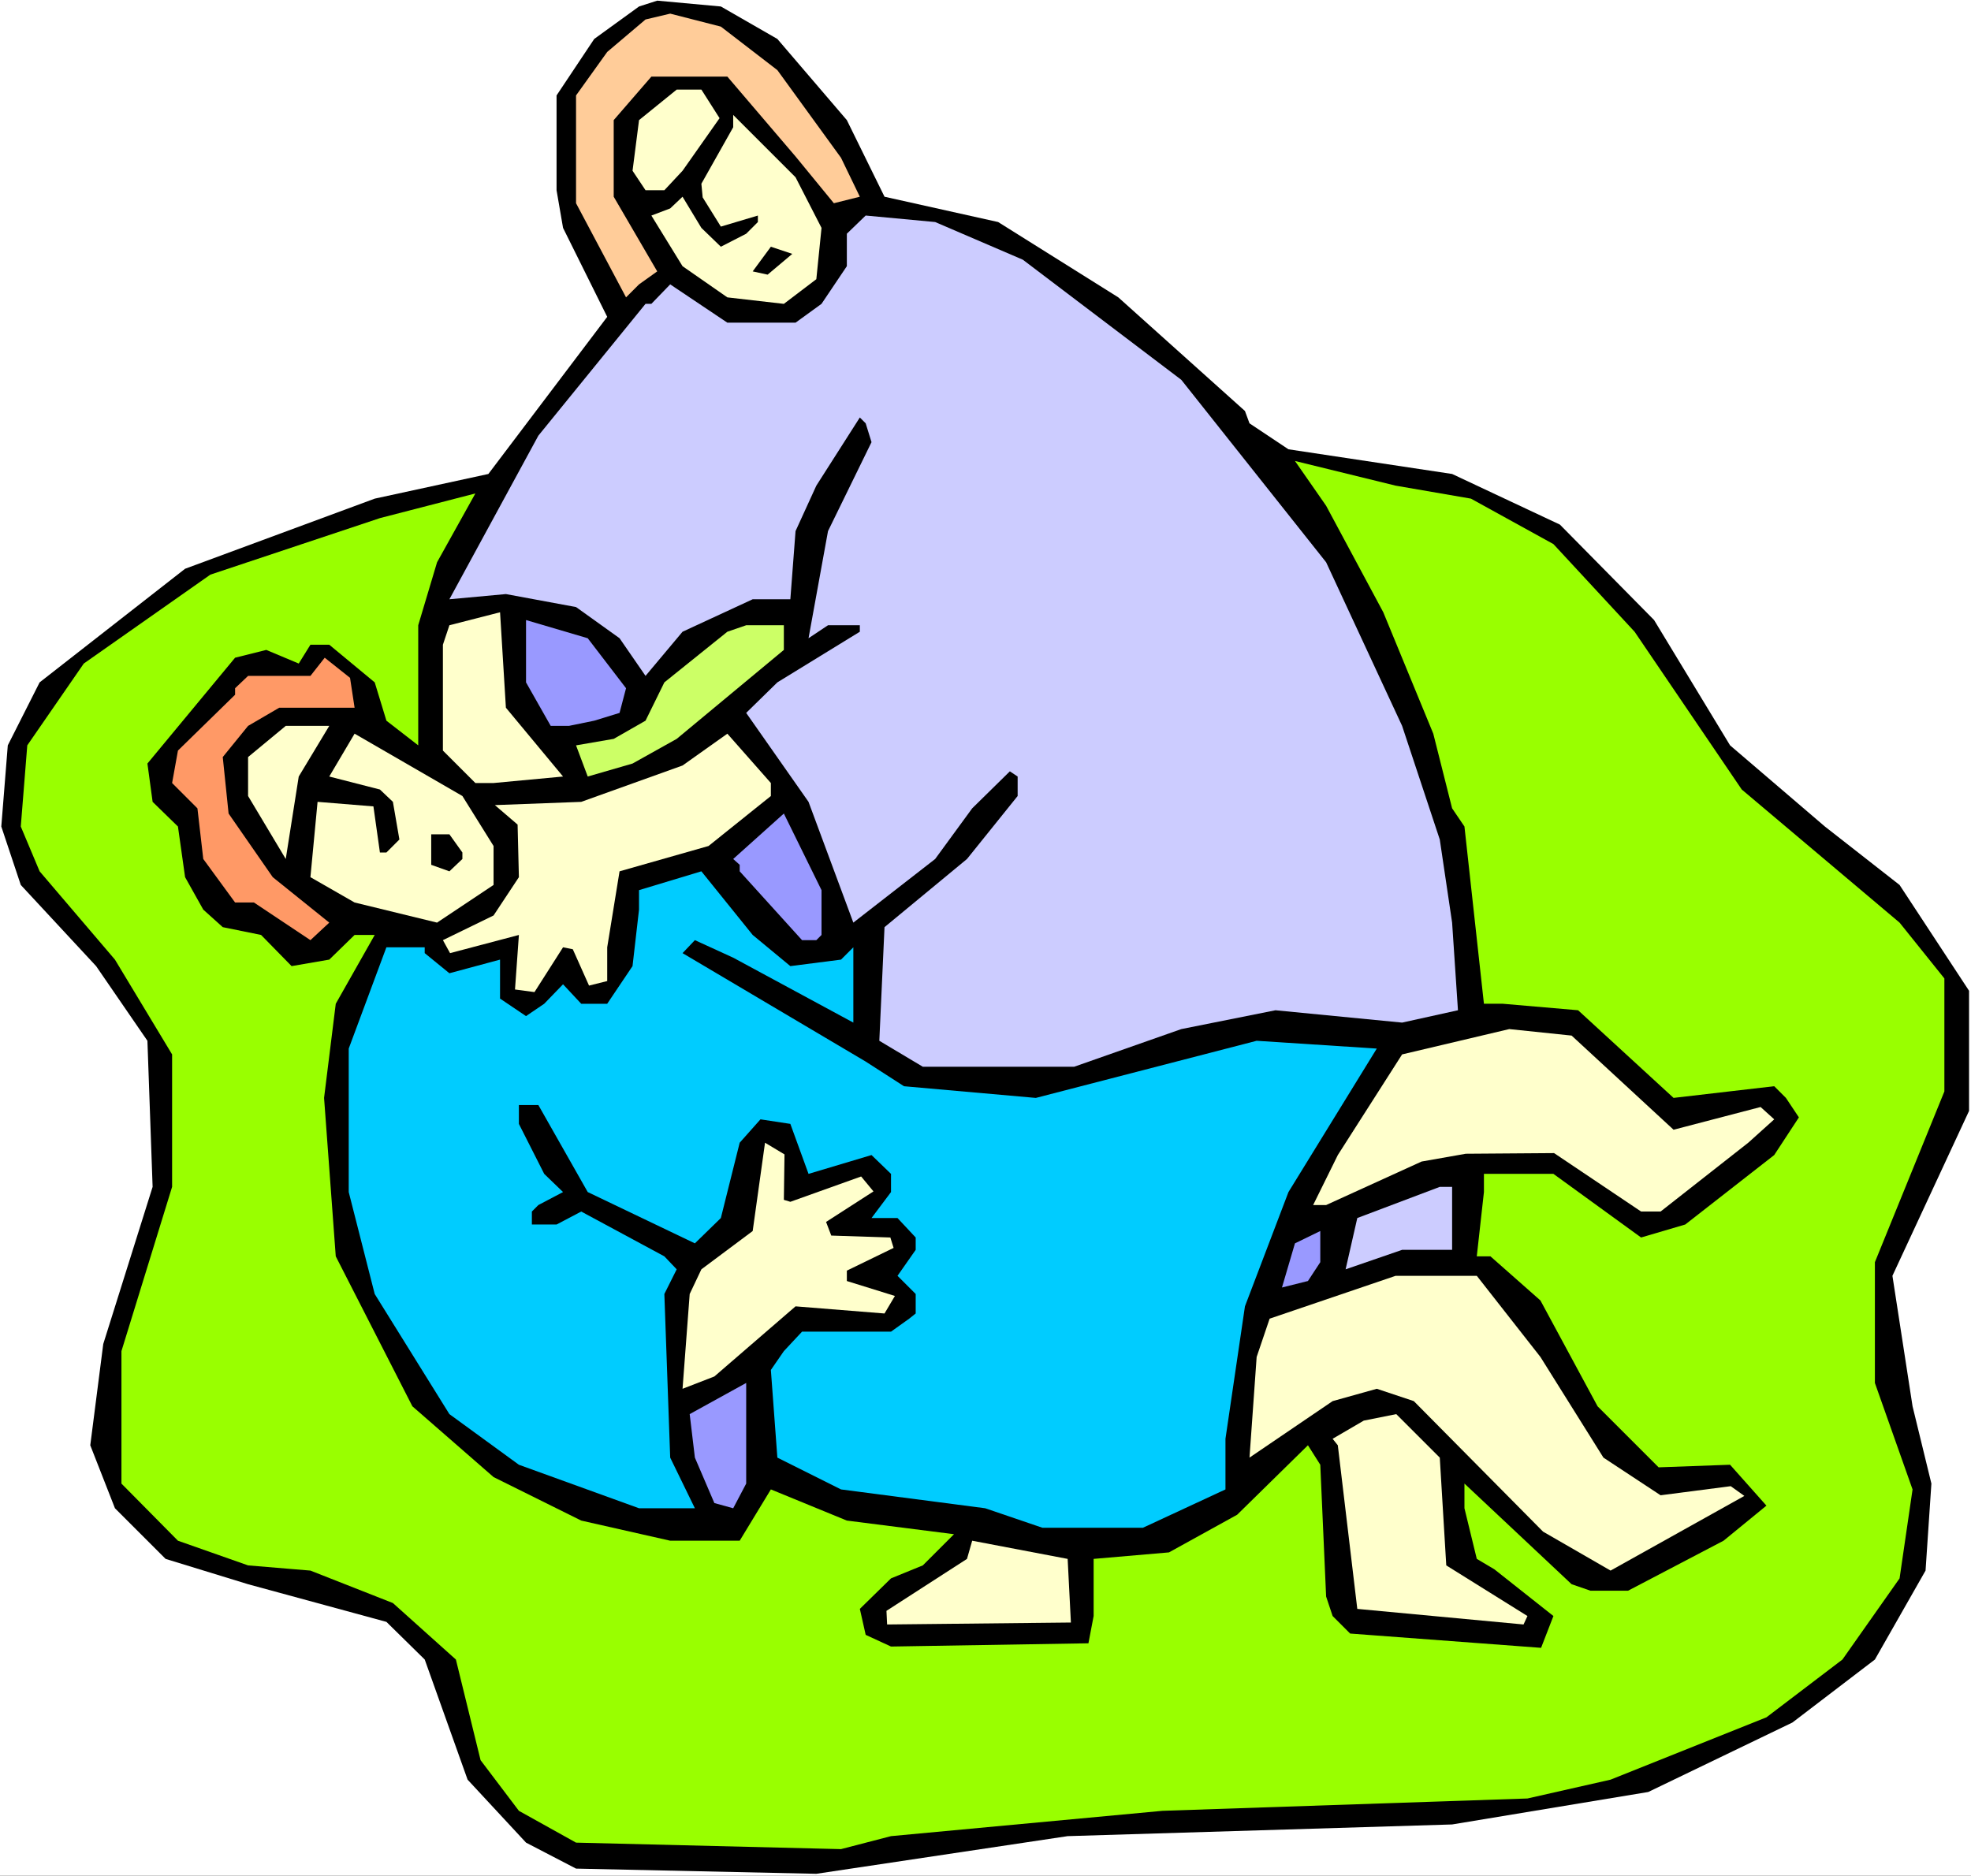
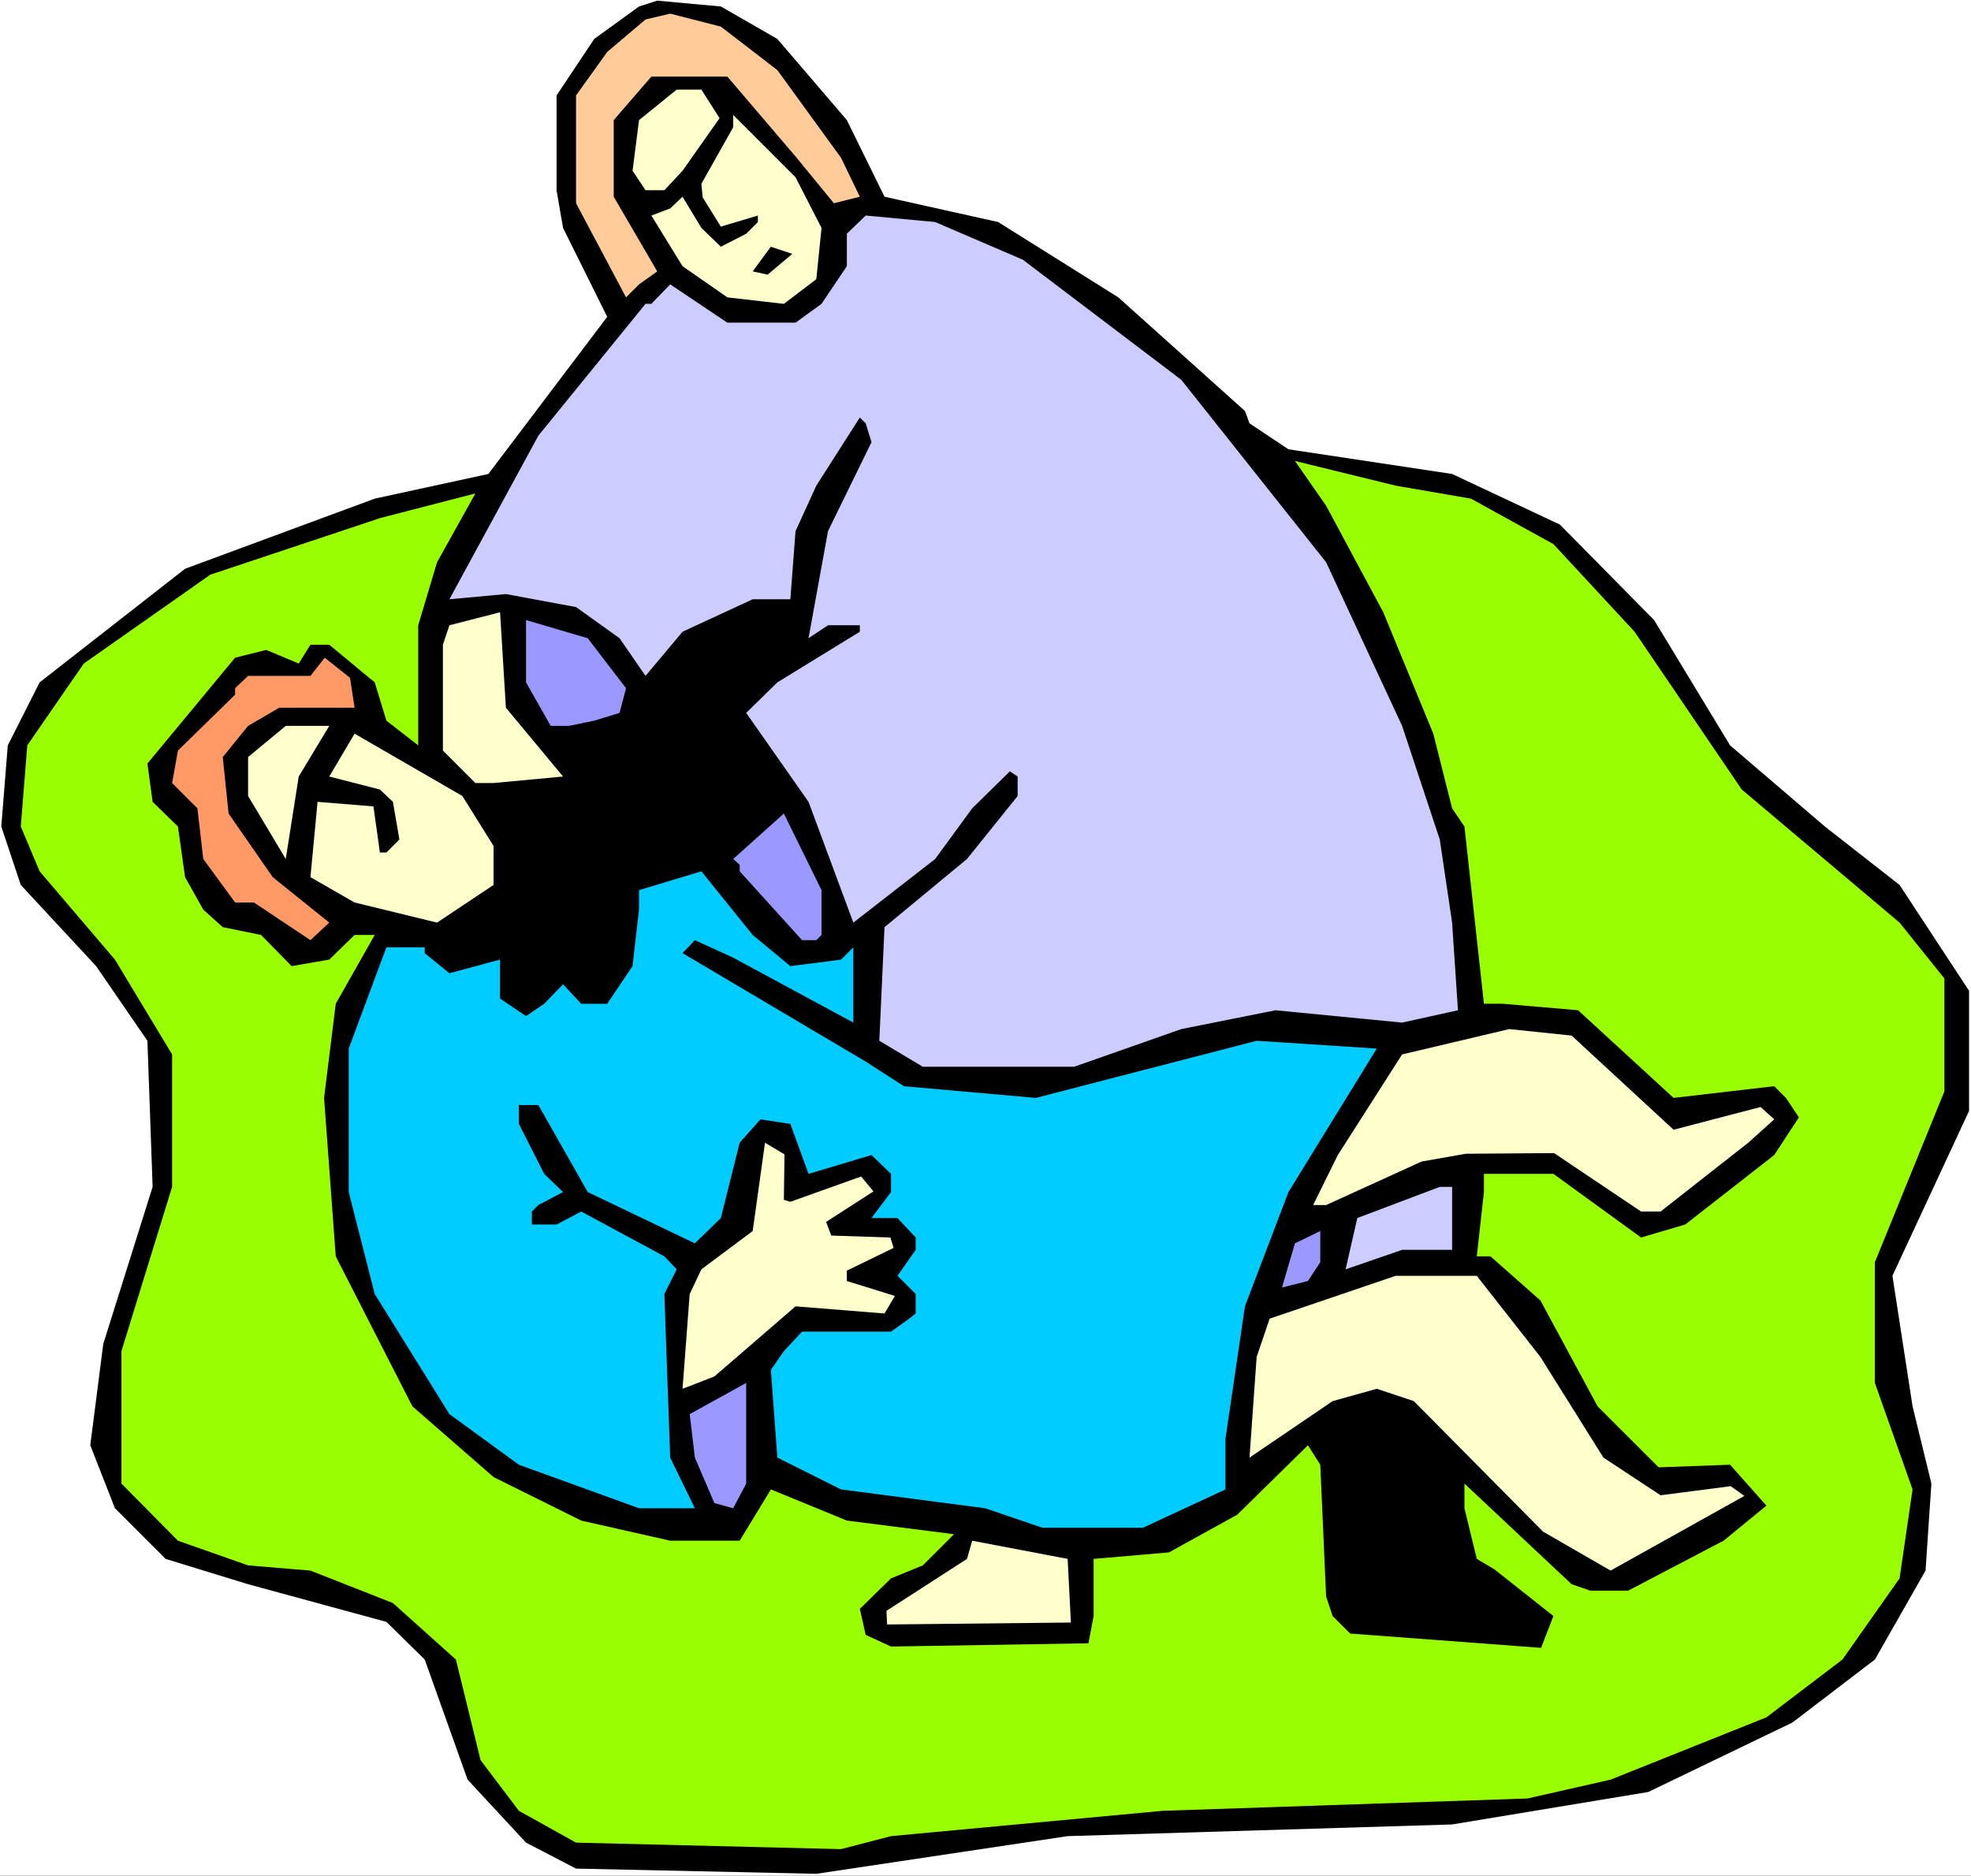
<svg xmlns="http://www.w3.org/2000/svg" xmlns:ns1="http://sodipodi.sourceforge.net/DTD/sodipodi-0.dtd" xmlns:ns2="http://www.inkscape.org/namespaces/inkscape" version="1.0" width="129.766mm" height="123.52mm" id="svg26" ns1:docname="Parable of the Servant 2.wmf">
  <rect width="100%" height="100%" fill="#333333" stroke="none" />
  <ns1:namedview id="namedview26" pagecolor="#ffffff" bordercolor="#000000" borderopacity="0.25" ns2:showpageshadow="2" ns2:pageopacity="0.0" ns2:pagecheckerboard="0" ns2:deskcolor="#d1d1d1" ns2:document-units="mm" />
  <defs id="defs1">
    <pattern id="WMFhbasepattern" patternUnits="userSpaceOnUse" width="6" height="6" x="0" y="0" />
  </defs>
  <path style="fill:#ffffff;fill-opacity:1;fill-rule:evenodd;stroke:none" d="M 0,466.848 H 490.455 V 0 H 0 Z" id="path1" />
  <path style="fill:#000000;fill-opacity:1;fill-rule:evenodd;stroke:none" d="m 193.435,9.696 17.291,20.199 9.373,19.068 28.28,6.302 29.896,18.745 31.512,28.279 1.131,3.07 9.696,6.464 40.723,6.141 26.826,12.604 23.432,23.754 18.907,31.188 23.594,20.199 18.584,14.544 17.291,26.34 v 29.895 l -19.069,41.045 5.01,32.481 4.686,19.23 -1.454,21.654 -12.605,22.139 -20.523,15.675 -35.875,17.291 -48.803,8.08 -95.667,2.909 -62.539,9.373 -59.792,-1.293 -12.443,-6.464 -14.544,-15.675 -10.666,-29.895 -9.534,-9.373 L 61.731,394.292 41.208,387.99 28.603,375.385 22.462,359.711 25.694,334.502 37.976,295.396 36.683,259.037 23.917,240.454 5.171,220.254 0.323,205.711 1.939,185.511 9.858,169.836 46.056,141.557 l 47.187,-17.452 28.28,-6.141 29.573,-39.106 -10.989,-22.139 -1.616,-9.373 V 23.754 l 9.373,-14.059 11.15,-8.08 4.525,-1.454 15.837,1.454 z" id="path2" />
  <path style="fill:#ffcc99;fill-opacity:1;fill-rule:evenodd;stroke:none" d="m 193.435,17.452 15.837,21.815 4.686,9.696 -6.464,1.616 -9.534,-11.635 -16.968,-19.876 h -18.907 l -9.373,10.827 v 19.068 l 10.827,18.583 -4.525,3.232 -3.232,3.232 -12.443,-23.431 V 23.754 L 151.096,12.928 160.63,4.848 166.771,3.393 179.376,6.625 Z" id="path3" />
  <path style="fill:#ffffcc;fill-opacity:1;fill-rule:evenodd;stroke:none" d="m 179.053,29.41 -9.211,13.089 -4.525,4.848 h -4.686 l -3.232,-4.848 1.616,-12.604 9.373,-7.595 h 6.141 z" id="path4" />
  <path style="fill:#ffffcc;fill-opacity:1;fill-rule:evenodd;stroke:none" d="m 204.424,56.72 -1.293,12.766 -8.08,6.141 -14.059,-1.616 -11.15,-7.757 -7.757,-12.604 4.686,-1.778 3.07,-2.909 4.686,7.757 4.848,4.686 6.302,-3.232 2.909,-2.909 V 53.65 l -9.211,2.747 -4.525,-7.272 -0.323,-3.393 7.918,-14.059 v -3.07 l 15.514,15.513 z" id="path5" />
  <path style="fill:#ccccff;fill-opacity:1;fill-rule:evenodd;stroke:none" d="m 254.52,64.638 39.43,29.895 36.037,45.408 18.907,40.722 9.373,28.279 3.07,20.684 1.454,21.815 -13.898,3.07 -31.512,-3.07 -23.432,4.686 -26.664,9.373 h -37.653 l -10.827,-6.464 1.293,-28.279 20.523,-16.967 12.605,-15.675 v -4.848 l -1.939,-1.293 -9.373,9.211 -9.211,12.604 -20.362,15.836 -11.15,-30.057 -15.514,-22.139 7.757,-7.595 20.523,-12.604 v -1.616 h -7.918 l -4.848,3.232 4.848,-26.663 10.827,-22.139 -1.454,-4.686 -1.454,-1.454 -10.827,16.967 -5.171,11.312 -1.293,16.967 h -9.373 l -17.453,8.08 -9.211,10.988 -6.464,-9.373 -10.827,-7.757 -17.453,-3.232 -14.059,1.293 22.139,-40.722 26.664,-32.804 h 1.454 l 4.686,-4.848 14.221,9.534 h 16.968 l 6.464,-4.686 6.302,-9.373 v -8.08 l 4.686,-4.525 17.291,1.616 z" id="path6" />
  <path style="fill:#000000;fill-opacity:1;fill-rule:evenodd;stroke:none" d="m 191.011,68.355 -3.717,-0.808 4.525,-6.141 5.333,1.778 z" id="path7" />
  <path style="fill:#99ff00;fill-opacity:1;fill-rule:evenodd;stroke:none" d="m 366.024,124.105 20.523,11.312 20.2,21.815 26.664,39.268 39.269,33.127 11.15,13.897 v 28.118 l -17.291,42.5 v 30.057 l 9.373,26.502 -3.232,22.139 -14.221,20.199 -18.907,14.382 -38.784,15.513 -20.685,4.686 -90.819,3.07 -67.549,6.302 -12.443,3.232 -65.933,-1.616 -14.221,-7.918 -9.534,-12.604 -6.141,-25.047 L 97.768,398.978 77.245,390.899 61.731,389.606 44.278,383.465 30.219,369.245 V 336.279 L 42.824,295.396 V 262.43 L 28.603,238.838 9.858,216.861 5.171,205.711 6.787,185.511 20.846,165.15 52.358,143.012 94.536,128.953 l 23.755,-6.141 -9.534,17.129 -4.686,15.675 v 29.895 l -7.918,-6.141 -2.909,-9.534 -11.312,-9.373 h -4.686 l -2.909,4.686 -8.08,-3.393 -7.757,1.939 -21.816,26.34 1.293,9.534 6.302,6.141 1.778,12.604 4.525,8.08 4.848,4.363 9.534,1.939 7.595,7.757 9.373,-1.616 6.302,-6.141 h 5.01 l -9.696,17.129 -2.909,23.431 2.909,39.429 19.069,37.328 20.2,17.614 21.816,10.827 22.139,5.009 h 17.291 l 7.757,-12.766 18.907,7.757 26.664,3.393 -7.757,7.757 -7.918,3.232 -7.757,7.595 1.454,6.464 6.302,2.909 49.126,-0.808 1.293,-6.787 v -14.22 l 18.746,-1.616 16.968,-9.373 17.614,-17.291 3.07,4.848 1.454,32.804 1.616,4.848 4.363,4.363 47.51,3.555 3.07,-7.918 -14.706,-11.635 -4.363,-2.586 -3.07,-12.604 v -6.141 l 26.664,25.047 4.686,1.616 h 9.373 l 23.755,-12.443 10.666,-8.726 -9.05,-10.18 -17.776,0.646 -15.19,-15.19 -14.221,-26.34 -12.443,-10.988 h -3.394 l 1.778,-15.998 v -4.525 h 17.291 l 21.816,15.836 10.989,-3.232 22.139,-17.291 6.141,-9.373 -3.232,-4.848 -2.909,-2.909 -25.048,2.909 -23.755,-21.815 -18.746,-1.616 h -4.686 l -4.848,-44.115 -3.07,-4.525 -4.686,-18.583 -12.443,-30.218 -14.221,-26.502 -7.757,-11.15 25.048,6.141 z" id="path8" />
  <path style="fill:#ffffcc;fill-opacity:1;fill-rule:evenodd;stroke:none" d="m 140.107,193.268 -17.291,1.616 h -4.525 l -8.08,-8.08 v -26.34 l 1.616,-4.848 12.605,-3.232 1.454,23.754 z" id="path9" />
  <path style="fill:#9999ff;fill-opacity:1;fill-rule:evenodd;stroke:none" d="m 155.782,171.291 -1.616,6.141 -6.302,1.939 -6.302,1.293 h -4.525 l -6.141,-10.827 v -15.513 l 15.352,4.525 z" id="path10" />
-   <path style="fill:#ccff66;fill-opacity:1;fill-rule:evenodd;stroke:none" d="m 195.051,161.757 -26.664,22.139 -10.989,6.141 -11.15,3.232 -2.909,-7.757 9.373,-1.616 7.918,-4.525 4.686,-9.534 15.675,-12.604 4.686,-1.616 h 9.373 z" id="path11" />
  <path style="fill:#ff9966;fill-opacity:1;fill-rule:evenodd;stroke:none" d="M 88.234,176.139 H 69.488 l -7.757,4.525 -6.302,7.757 1.454,14.059 10.989,15.836 14.059,11.312 -4.686,4.363 -14.059,-9.373 h -4.686 l -7.918,-10.827 -1.454,-12.604 -6.302,-6.302 1.454,-8.08 14.221,-13.897 v -1.616 l 3.232,-3.07 h 15.514 l 3.555,-4.525 6.302,5.009 z" id="path12" />
  <path style="fill:#ffffcc;fill-opacity:1;fill-rule:evenodd;stroke:none" d="m 74.336,193.268 -3.232,20.523 -9.373,-15.675 v -9.696 l 9.373,-7.757 h 10.827 z" id="path13" />
  <path style="fill:#ffffcc;fill-opacity:1;fill-rule:evenodd;stroke:none" d="m 122.816,210.558 v 9.696 l -14.059,9.373 -20.523,-5.009 -10.989,-6.302 1.778,-18.745 13.898,1.131 1.616,11.473 h 1.616 l 3.232,-3.232 -1.616,-9.373 -3.232,-3.07 -12.605,-3.232 6.302,-10.665 26.826,15.513 z" id="path14" />
-   <path style="fill:#ffffcc;fill-opacity:1;fill-rule:evenodd;stroke:none" d="m 191.819,198.116 -15.514,12.443 -22.139,6.302 -3.07,18.907 v 8.403 l -4.525,1.131 -4.04,-9.049 -2.424,-0.485 -7.11,11.15 -4.848,-0.646 0.97,-13.574 -17.13,4.525 -1.778,-3.232 12.605,-6.141 6.302,-9.534 -0.323,-13.089 -5.656,-4.848 21.493,-0.808 25.21,-9.049 11.15,-7.918 10.827,12.281 z" id="path15" />
  <path style="fill:#9999ff;fill-opacity:1;fill-rule:evenodd;stroke:none" d="m 204.424,232.697 -1.293,1.293 h -3.555 l -15.514,-17.129 v -1.616 l -1.616,-1.454 12.605,-11.312 9.373,19.068 z" id="path16" />
-   <path style="fill:#000000;fill-opacity:1;fill-rule:evenodd;stroke:none" d="m 115.059,212.174 v 1.616 l -3.232,3.07 -4.525,-1.616 v -7.595 h 4.525 z" id="path17" />
  <path style="fill:#00ccff;fill-opacity:1;fill-rule:evenodd;stroke:none" d="m 196.667,240.454 12.605,-1.616 3.07,-3.07 v 18.745 l -29.896,-16.16 -9.534,-4.363 -3.07,3.232 45.571,26.986 9.534,6.141 32.805,2.909 54.944,-14.22 29.896,1.939 -21.978,35.713 -10.827,28.441 -4.848,32.965 v 12.604 l -20.523,9.534 h -25.048 l -14.221,-4.848 -35.875,-4.686 -15.837,-7.918 -1.616,-21.815 3.232,-4.686 4.525,-4.848 h 22.139 l 4.525,-3.232 1.616,-1.293 v -4.848 l -4.525,-4.525 4.525,-6.464 v -3.07 l -4.525,-4.848 h -6.464 l 4.848,-6.464 v -4.525 l -4.848,-4.686 -15.675,4.686 -4.525,-12.443 -7.434,-1.131 -5.171,5.817 -4.686,18.745 -6.464,6.302 -26.664,-12.766 -12.282,-21.654 h -4.848 v 4.686 l 6.302,12.443 4.686,4.525 -6.141,3.232 -1.616,1.616 v 3.232 h 6.141 l 6.141,-3.232 20.685,11.15 3.07,3.232 -3.07,6.141 1.454,40.722 6.141,12.604 h -13.898 l -29.896,-10.827 -17.291,-12.604 -18.584,-29.895 -6.464,-25.37 v -35.713 l 9.373,-25.209 h 9.534 v 1.454 l 6.141,5.009 12.605,-3.393 v 9.696 l 6.464,4.363 4.525,-3.07 4.686,-4.848 4.525,4.848 h 6.464 l 6.302,-9.373 1.616,-14.059 v -4.848 l 15.514,-4.686 12.766,15.836 z" id="path18" />
  <path style="fill:#ffffcc;fill-opacity:1;fill-rule:evenodd;stroke:none" d="m 416.443,281.176 21.654,-5.656 3.394,3.07 -6.464,5.817 -21.816,17.129 h -4.848 l -21.654,-14.544 -21.978,0.162 -10.989,1.939 -23.755,10.827 h -3.232 l 6.141,-12.443 15.998,-25.047 26.664,-6.302 15.514,1.616 z" id="path19" />
  <path style="fill:#ffffcc;fill-opacity:1;fill-rule:evenodd;stroke:none" d="m 195.051,298.628 1.616,0.485 17.614,-6.302 3.07,3.717 -11.797,7.595 1.293,3.393 14.706,0.485 0.808,2.586 -11.635,5.656 v 2.586 l 11.958,3.717 -2.586,4.363 -22.139,-1.778 -20.2,17.452 -7.918,3.07 1.778,-23.593 2.909,-6.141 12.766,-9.534 3.07,-21.977 4.848,2.909 z" id="path20" />
  <path style="fill:#ccccff;fill-opacity:1;fill-rule:evenodd;stroke:none" d="m 361.337,311.071 h -12.443 l -14.059,4.848 2.909,-12.766 20.523,-7.757 h 3.07 z" id="path21" />
  <path style="fill:#9999ff;fill-opacity:1;fill-rule:evenodd;stroke:none" d="m 325.462,318.827 -6.464,1.616 3.232,-10.988 6.302,-3.07 v 7.757 z" id="path22" />
  <path style="fill:#ffffcc;fill-opacity:1;fill-rule:evenodd;stroke:none" d="m 383.315,337.734 15.675,25.047 14.221,9.373 17.453,-2.262 3.394,2.424 -33.29,18.583 -16.806,-9.696 -32.158,-32.481 -9.211,-3.07 -10.989,3.07 -20.685,14.059 1.778,-25.047 3.232,-9.534 31.35,-10.665 h 20.2 z" id="path23" />
  <path style="fill:#9999ff;fill-opacity:1;fill-rule:evenodd;stroke:none" d="m 182.446,375.385 -4.686,-1.293 -4.848,-11.312 -1.293,-10.827 14.059,-7.757 v 25.047 z" id="path24" />
-   <path style="fill:#ffffcc;fill-opacity:1;fill-rule:evenodd;stroke:none" d="m 358.267,362.781 1.616,26.825 20.2,12.604 -0.97,2.101 -41.37,-3.878 -4.848,-40.722 -1.293,-1.616 7.757,-4.525 8.08,-1.616 z" id="path25" />
  <path style="fill:#ffffcc;fill-opacity:1;fill-rule:evenodd;stroke:none" d="m 266.478,403.826 -45.733,0.485 -0.162,-3.393 20.038,-12.928 1.293,-4.525 23.755,4.525 z" id="path26" />
</svg>